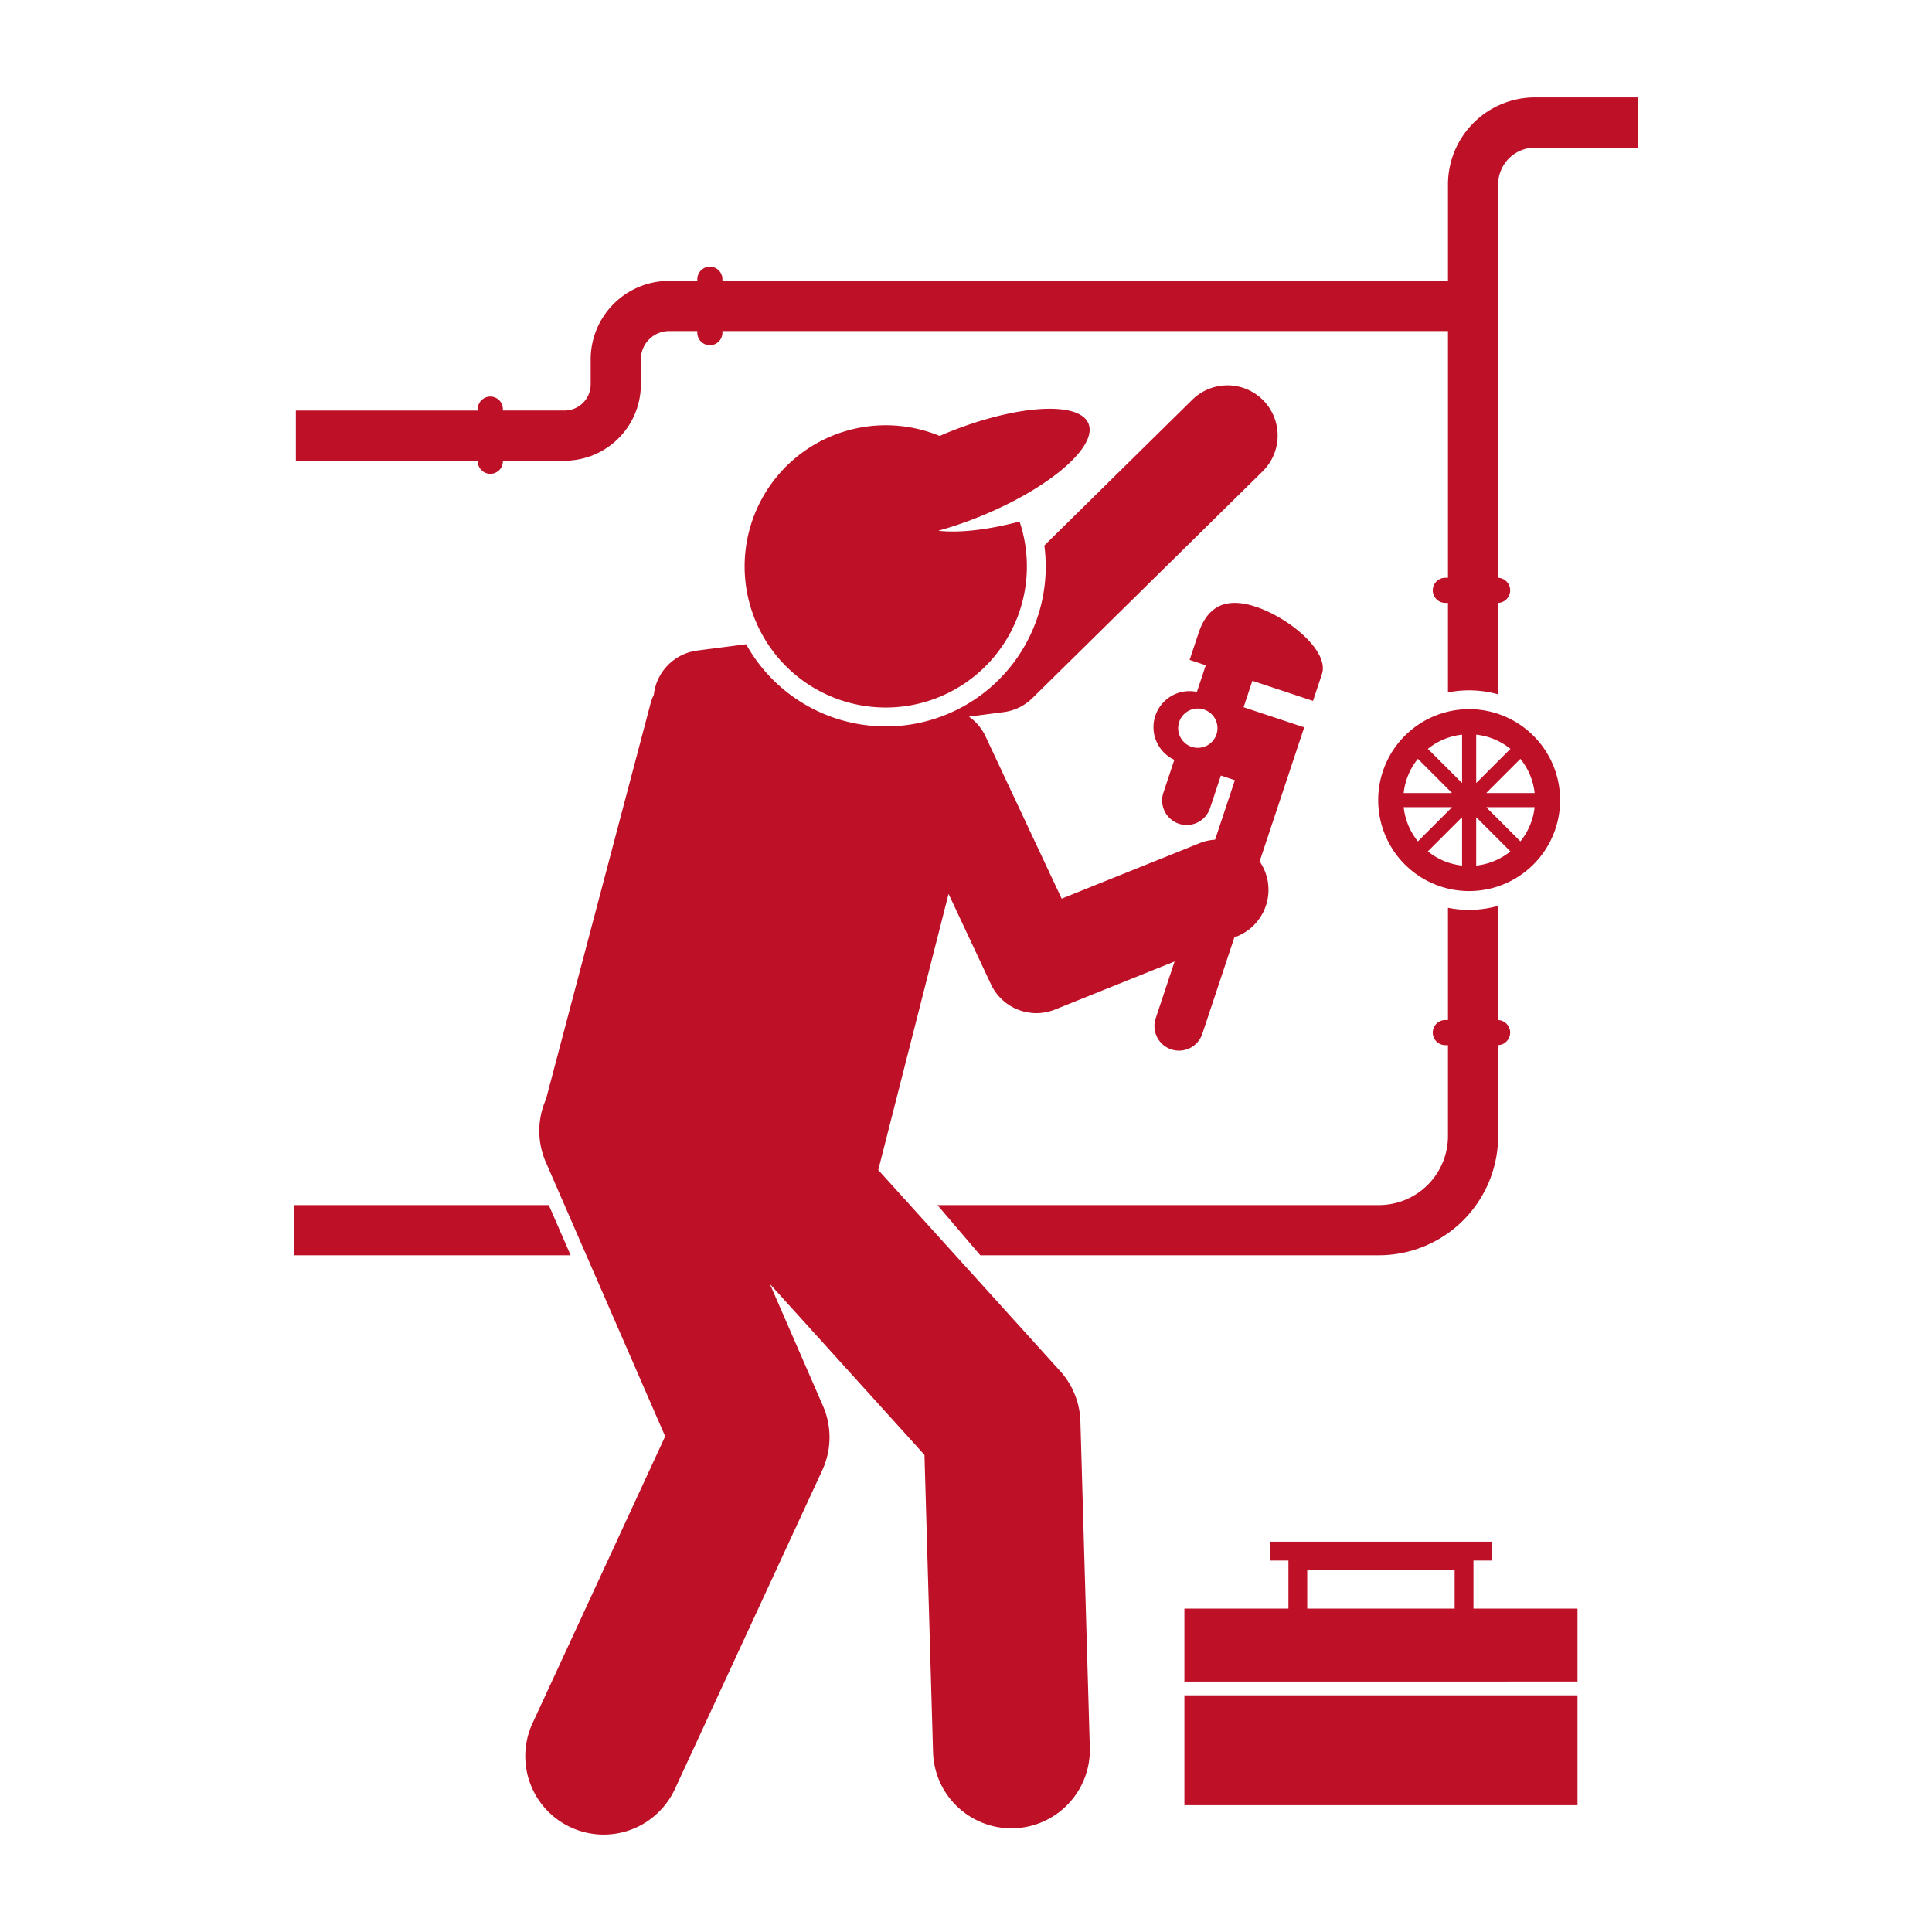
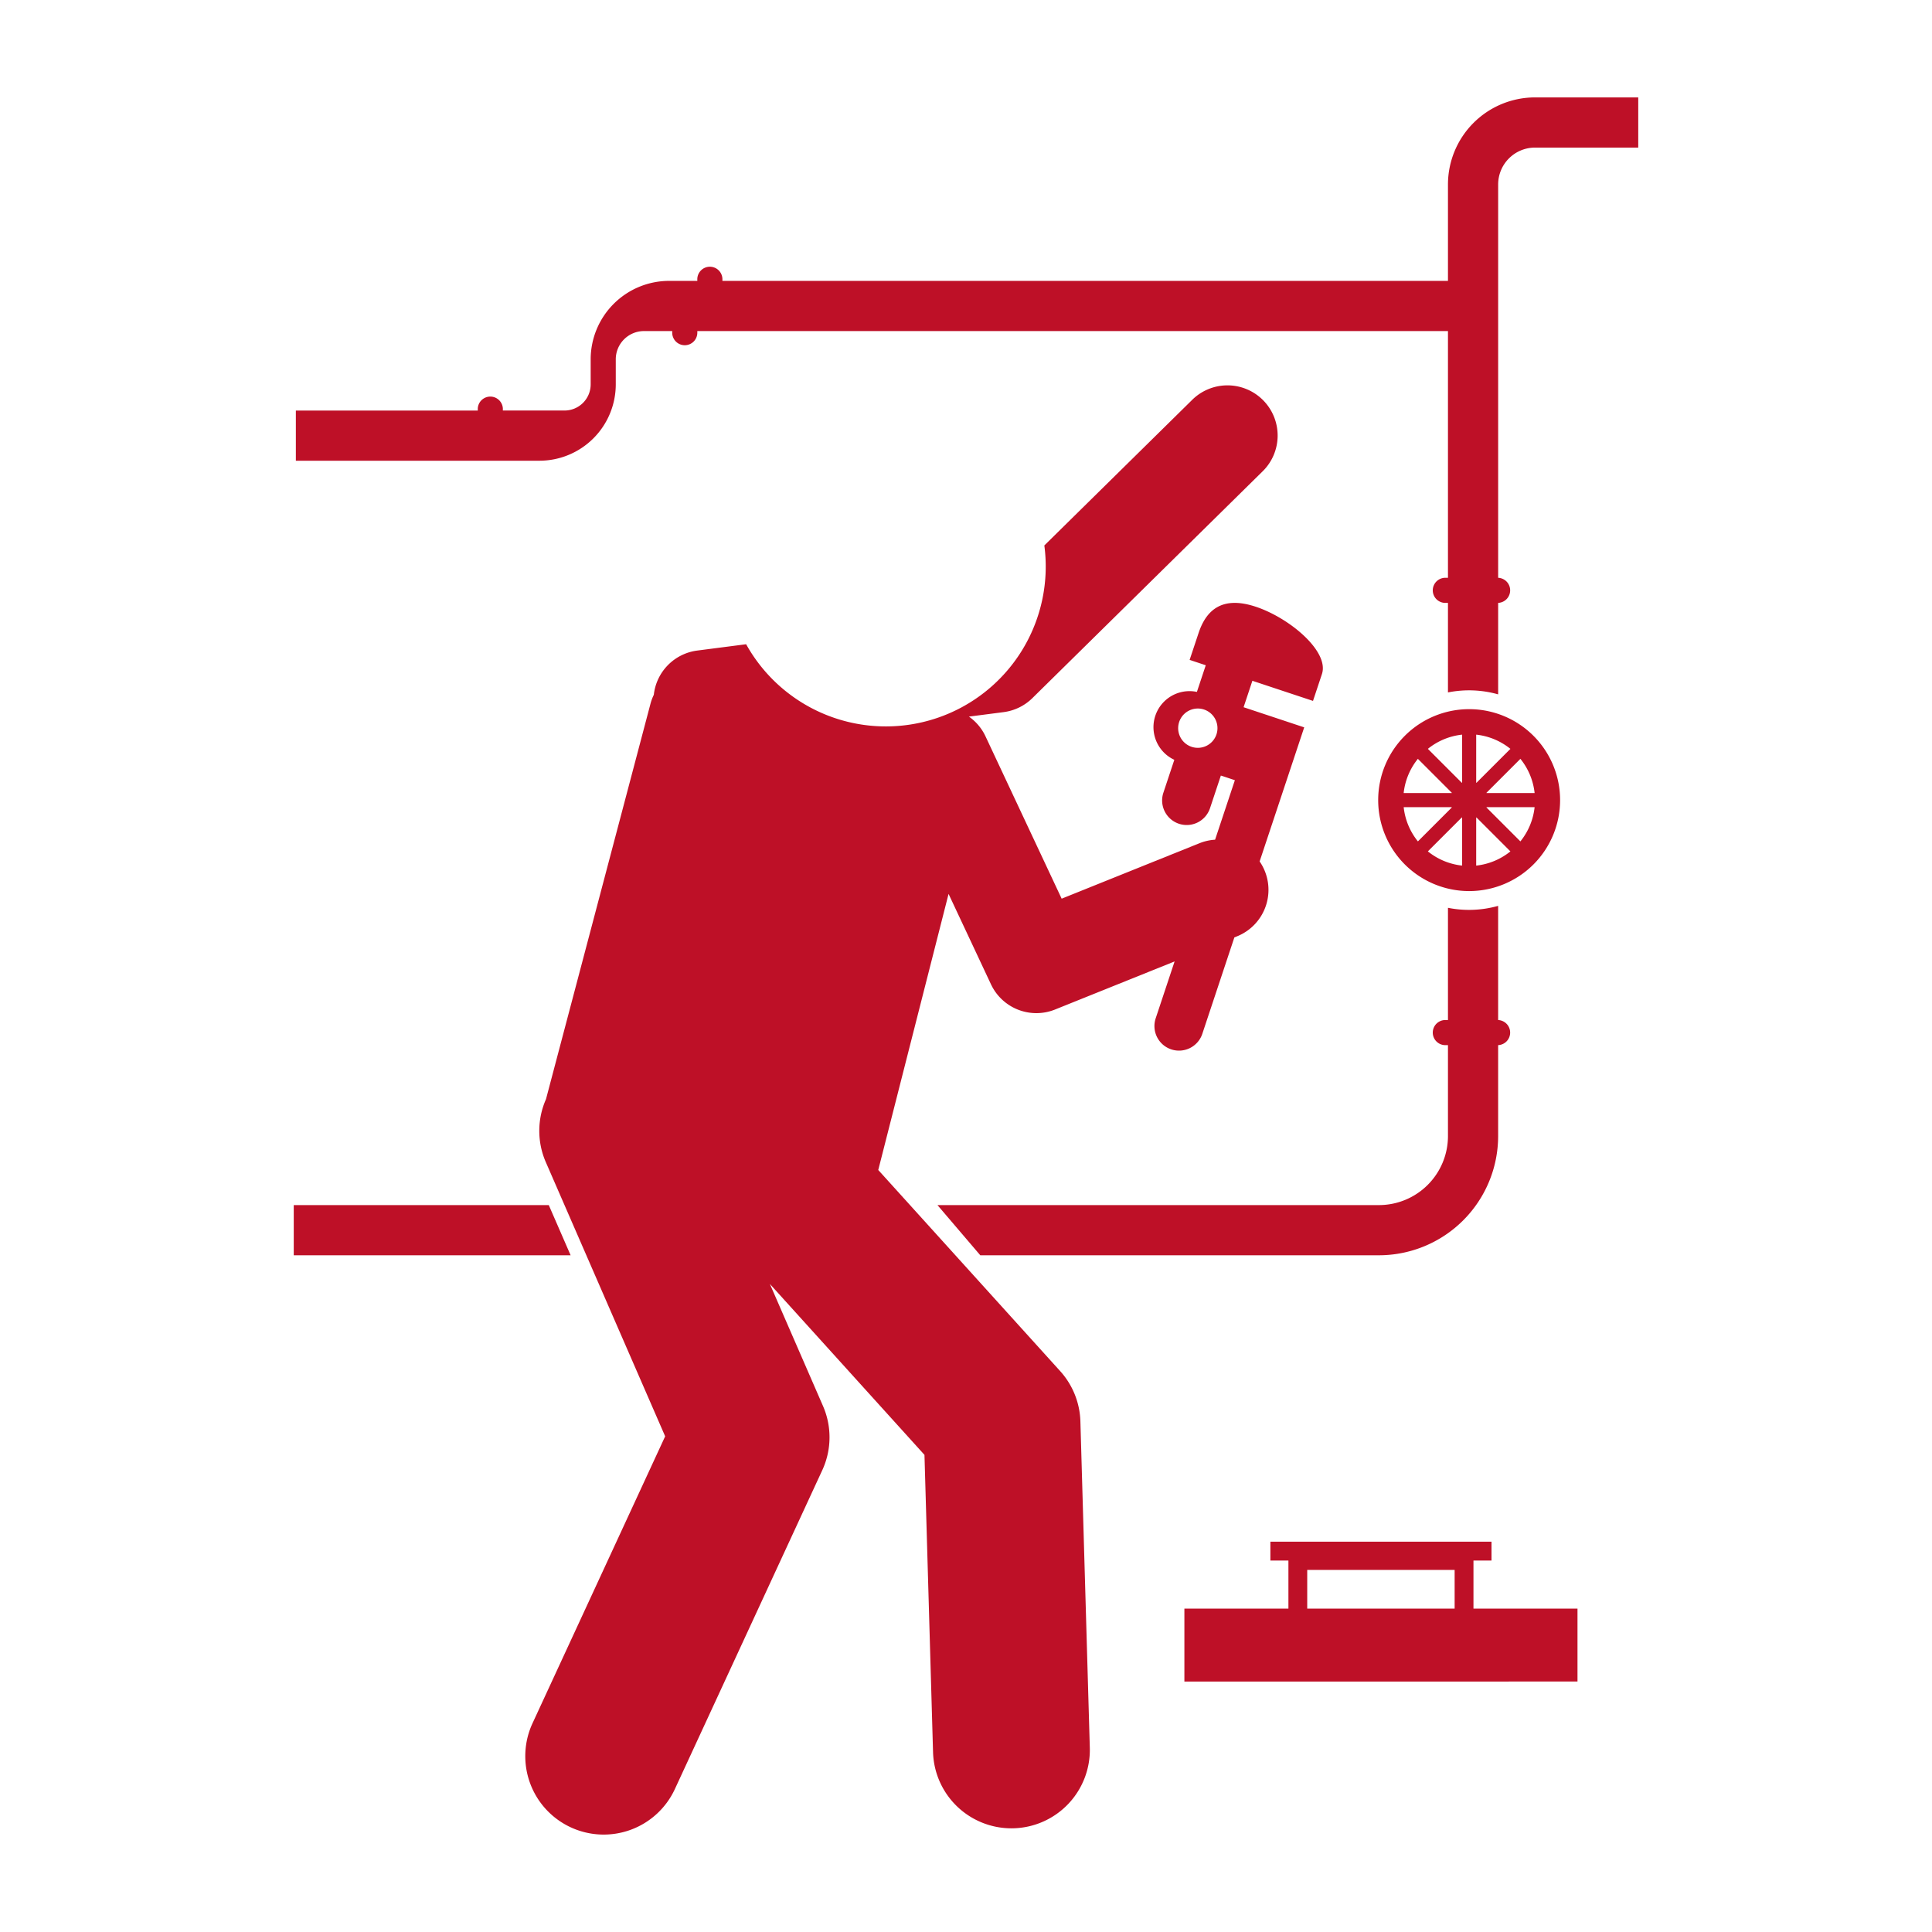
<svg xmlns="http://www.w3.org/2000/svg" width="400" height="400" viewBox="0 0 400 400">
  <defs>
    <clipPath id="clip-Service">
      <rect width="400" height="400" />
    </clipPath>
  </defs>
  <g id="Service" clip-path="url(#clip-Service)">
    <g id="repair" transform="translate(60.819 20.166)">
-       <path id="Path_220" data-name="Path 220" d="M238.867,18.02V37.988H88.648v-.217a2.6,2.6,0,1,0-5.195,0v.217H77.609A16.252,16.252,0,0,0,61.374,54.222v5.195a5.417,5.417,0,0,1-5.412,5.412H43.192V64.4A2.6,2.6,0,0,0,38,64.4v.432H.334v10.39H38a2.6,2.6,0,1,0,5.195,0h12.77a15.82,15.82,0,0,0,15.8-15.8V54.222a5.851,5.851,0,0,1,5.844-5.844h5.844v.217a2.6,2.6,0,1,0,5.195,0v-.217H238.867V99.461h-.432a2.6,2.6,0,1,0,0,5.195h.432v18.538a22.221,22.221,0,0,1,10.39.4V104.656a2.6,2.6,0,0,0,0-5.195V18.02a7.64,7.64,0,0,1,7.63-7.63h21.375V0H256.887A18.041,18.041,0,0,0,238.867,18.02Z" transform="translate(0.1)" fill="#be1027" />
+       <path id="Path_220" data-name="Path 220" d="M238.867,18.02V37.988H88.648v-.217a2.6,2.6,0,1,0-5.195,0v.217H77.609A16.252,16.252,0,0,0,61.374,54.222v5.195a5.417,5.417,0,0,1-5.412,5.412H43.192V64.4A2.6,2.6,0,0,0,38,64.4v.432H.334v10.39H38h12.77a15.82,15.82,0,0,0,15.8-15.8V54.222a5.851,5.851,0,0,1,5.844-5.844h5.844v.217a2.6,2.6,0,1,0,5.195,0v-.217H238.867V99.461h-.432a2.6,2.6,0,1,0,0,5.195h.432v18.538a22.221,22.221,0,0,1,10.39.4V104.656a2.6,2.6,0,0,0,0-5.195V18.02a7.64,7.64,0,0,1,7.63-7.63h21.375V0H256.887A18.041,18.041,0,0,0,238.867,18.02Z" transform="translate(0.1)" fill="#be1027" />
      <path id="Path_221" data-name="Path 221" d="M0,176.584v10.39H57.322L52.8,176.584Z" transform="translate(0 52.752)" fill="#be1027" />
      <path id="Path_222" data-name="Path 222" d="M208.312,129.282V152.52h-.432a2.6,2.6,0,1,0,0,5.195h.432v18.832a14.3,14.3,0,0,1-14.286,14.286H102.618l8.866,10.39h82.541A24.7,24.7,0,0,0,218.7,176.547V157.715a2.6,2.6,0,0,0,0-5.195V128.883a22.248,22.248,0,0,1-10.39.4Z" transform="translate(30.655 38.502)" fill="#be1027" />
      <path id="Path_223" data-name="Path 223" d="M41.155,206.689l24.716,56.779L38.408,322.875A16.234,16.234,0,1,0,67.881,336.5l30.52-66.02a16.23,16.23,0,0,0,.148-13.291l-11-25.268,32.009,35.387,1.775,61.551a16.236,16.236,0,0,0,16.219,15.767c.158,0,.318,0,.477-.007a16.236,16.236,0,0,0,15.76-16.7l-1.948-67.534a16.231,16.231,0,0,0-4.188-10.422l-37.663-41.636,14.557-57.162,3.573,7.617,5.2,11.087A10.382,10.382,0,0,0,146.6,175.1l24.745-9.955-3.89,11.7a5.087,5.087,0,1,0,9.653,3.21l6.612-19.885.542-.218a10.371,10.371,0,0,0,4.688-15.511l9.229-27.757-7.877-2.618-.007,0-4.666-1.552,1.82-5.472L200,111.207l1.849-5.559c1.552-4.666-6.651-11.6-13.7-13.939s-10.29.779-11.841,5.444l-1.851,5.561,3.34,1.11-1.835,5.52a7.457,7.457,0,0,0-4.675,14.061l-2.264,6.807a5.086,5.086,0,0,0,9.653,3.209l2.247-6.757,2.9.962-4.095,12.315a10.37,10.37,0,0,0-3.217.725l-28.55,11.486-15.769-33.615a10.323,10.323,0,0,0-3.43-4.078l7.181-.929a10.391,10.391,0,0,0,5.957-2.9l47.549-46.836a10.39,10.39,0,1,0-14.582-14.8L144.375,79.024a33.1,33.1,0,0,1-61.74,20.45l-10.13,1.31a10.385,10.385,0,0,0-8.985,9.163,9.975,9.975,0,0,0-.664,1.756l-6.292,23.815L41.2,193.66a16.2,16.2,0,0,0-.045,13.029ZM172.29,115.57a4.069,4.069,0,1,1,2.577,5.144A4.069,4.069,0,0,1,172.29,115.57Z" transform="translate(11.025 13.742)" fill="#be1027" />
-       <path id="Path_224" data-name="Path 224" d="M112.151,109.316A29.215,29.215,0,0,0,128.8,72.98c-6.618,1.755-12.6,2.405-16.829,1.905a79.818,79.818,0,0,0,8.766-3c14.276-5.831,24.275-14.419,22.33-19.176s-15.1-3.89-29.371,1.942c-.488.2-.958.409-1.436.616a29.22,29.22,0,1,0-.109,54.053Z" transform="translate(21.47 14.828)" fill="#be1027" />
      <path id="Path_225" data-name="Path 225" d="M172.875,116.356a18.832,18.832,0,1,0,18.832-18.832A18.832,18.832,0,0,0,172.875,116.356ZM190.246,102.8v9.948c-.019.008-.04.012-.06.019l-7.024-7.024a13.565,13.565,0,0,1,7.083-2.944Zm-9.151,5.011,7.024,7.024c-.008.019-.012.04-.019.06H178.15a13.569,13.569,0,0,1,2.944-7.083Zm-2.943,10.007H188.1c.008.019.012.04.019.06L181.1,124.9a13.539,13.539,0,0,1-2.944-7.083Zm5.009,9.151,7.024-7.024c.019.008.04.012.06.019v9.948a13.569,13.569,0,0,1-7.083-2.944Zm10.007,2.944v-9.948c.019-.008.04-.012.06-.019l7.024,7.024a13.56,13.56,0,0,1-7.083,2.944Zm9.151-5.011-7.024-7.024c.008-.019.012-.04.019-.06h9.948a13.569,13.569,0,0,1-2.944,7.083Zm2.944-10.007h-9.948c-.008-.019-.012-.04-.019-.06l7.024-7.024a13.56,13.56,0,0,1,2.944,7.083Zm-5.011-9.151-7.024,7.024c-.019-.008-.04-.012-.06-.019V102.8a13.569,13.569,0,0,1,7.083,2.944Z" transform="translate(51.644 29.134)" fill="#be1027" />
-       <path id="Path_226" data-name="Path 226" d="M141.981,254.736H223.37v22.741H141.981Z" transform="translate(42.415 76.098)" fill="#be1027" />
      <path id="Path_227" data-name="Path 227" d="M223.37,259.195V244.1H201.832v-9.957h3.734v-3.9h-45.78v3.9h3.733V244.1H141.981v15.1Zm-55.957-23.107h30.52V244.1h-30.52Z" transform="translate(42.415 68.782)" fill="#be1027" />
    </g>
  </g>
</svg>